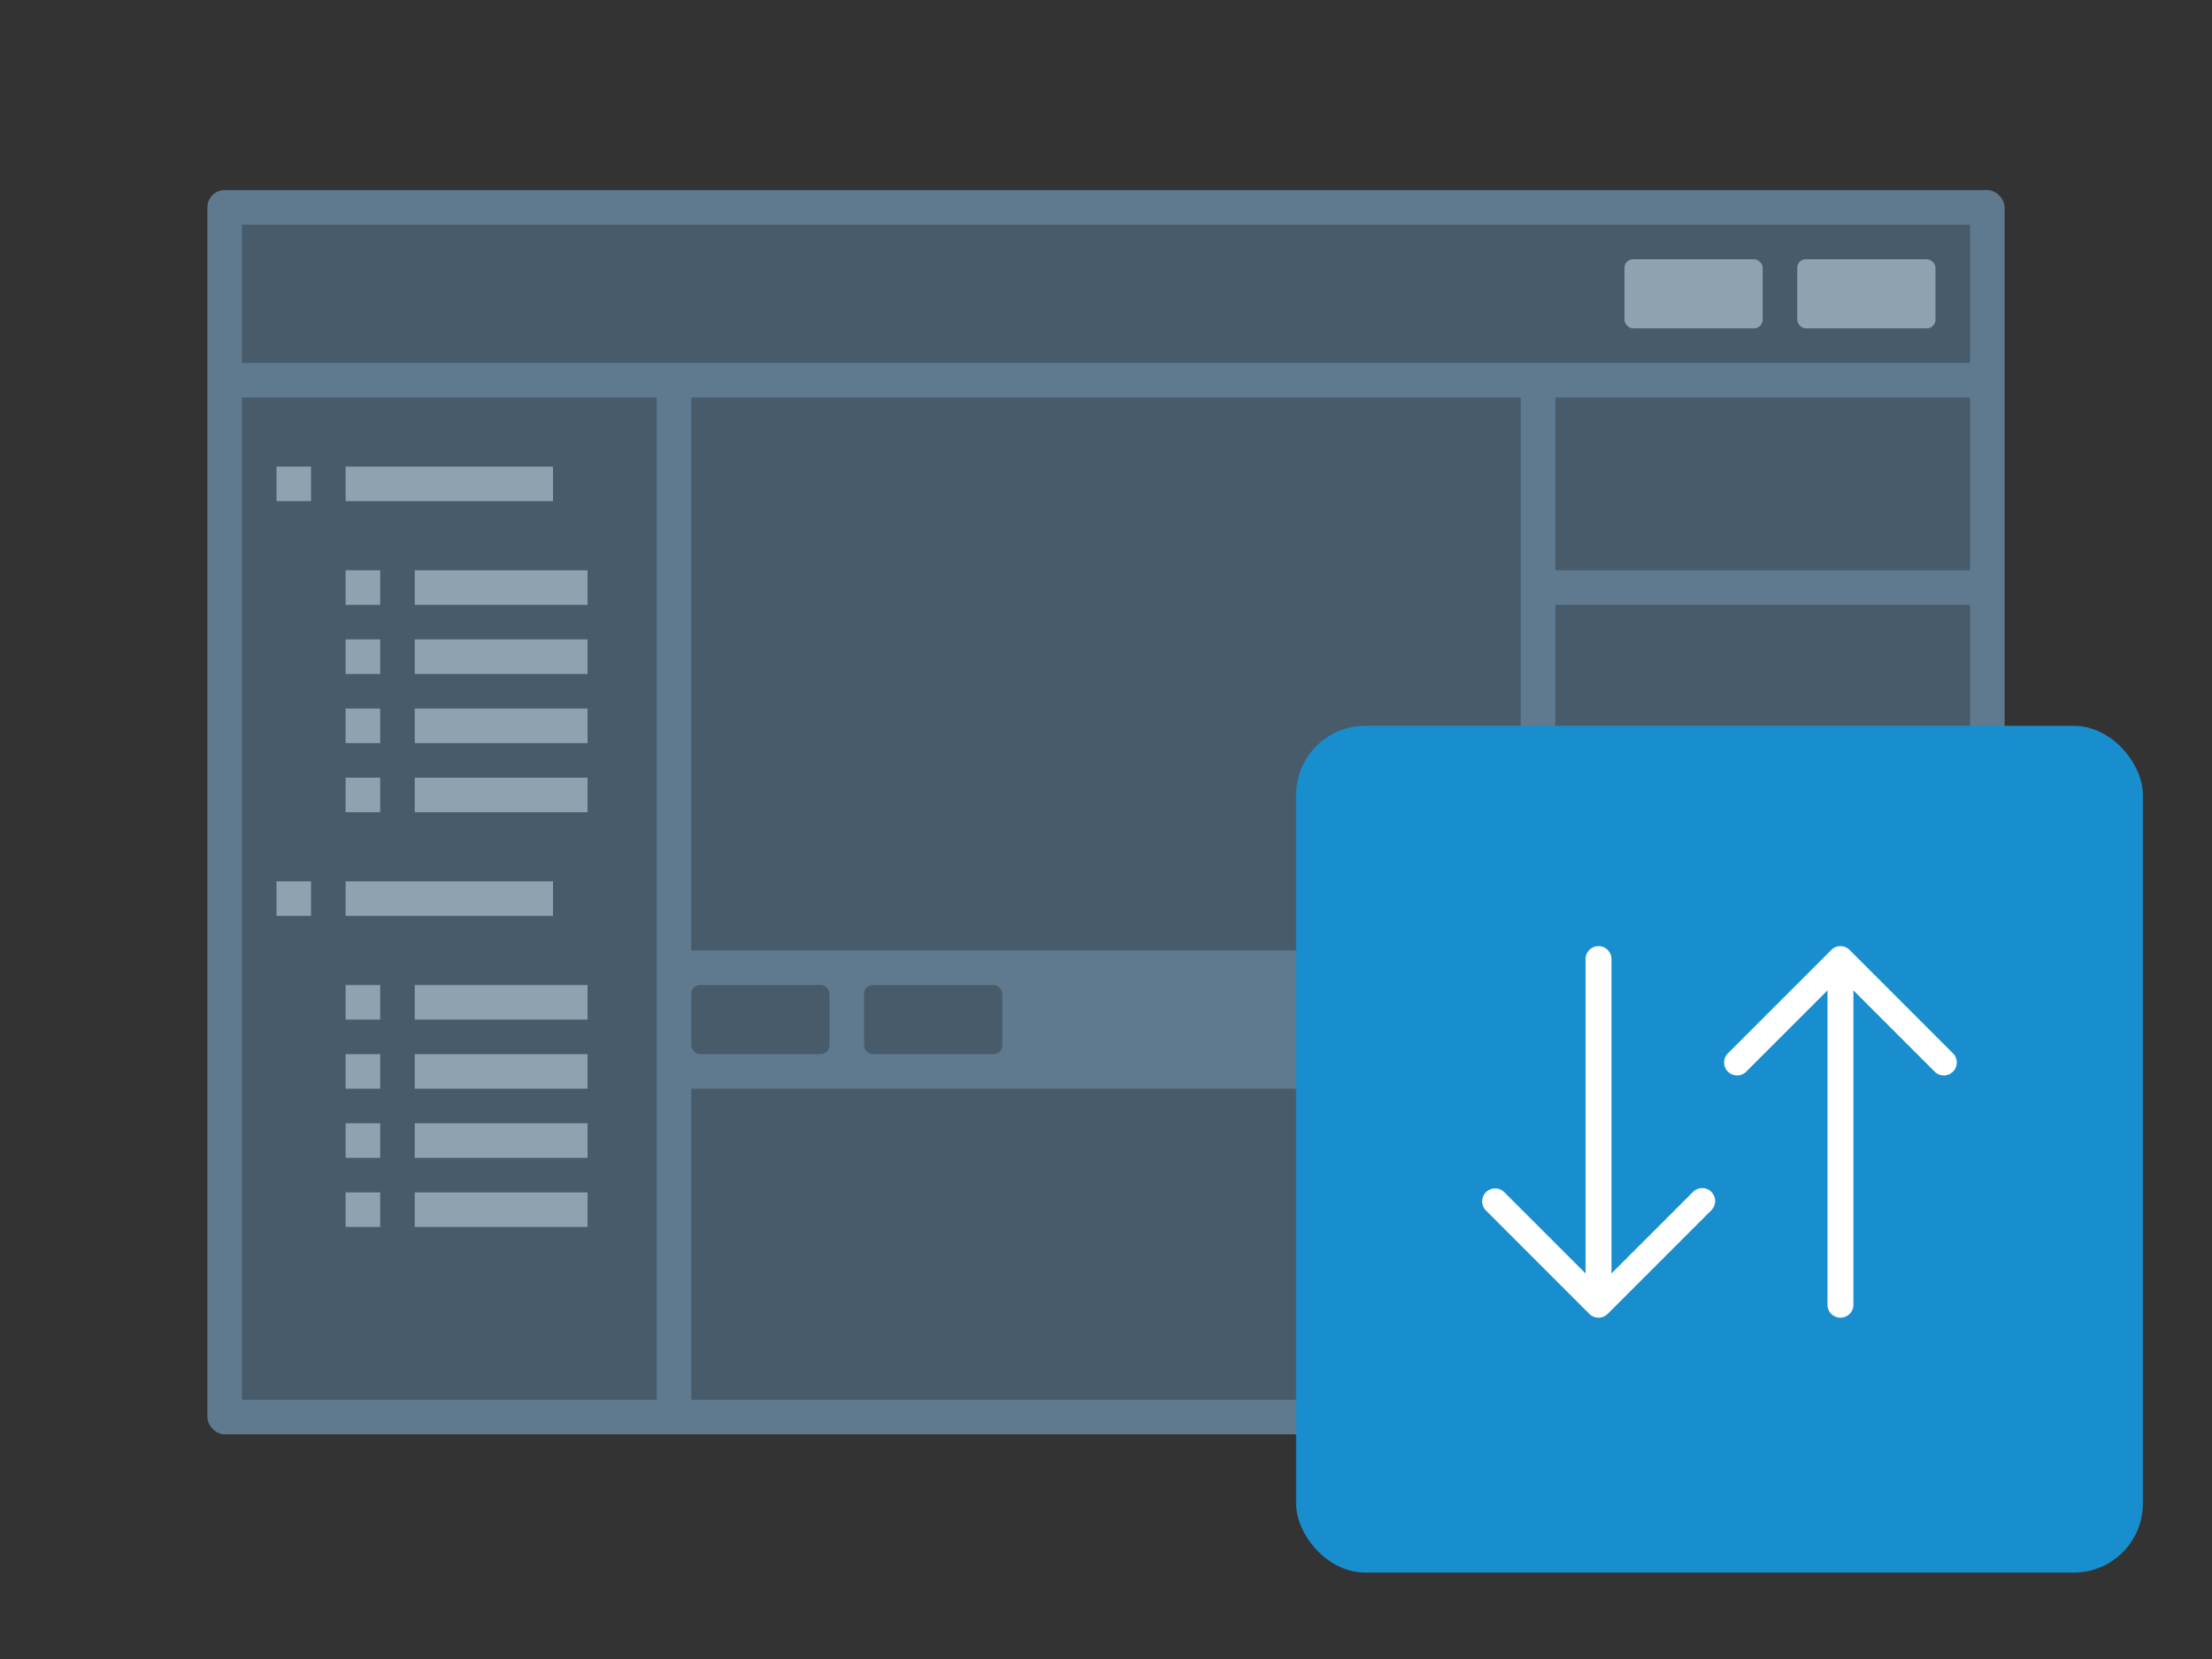
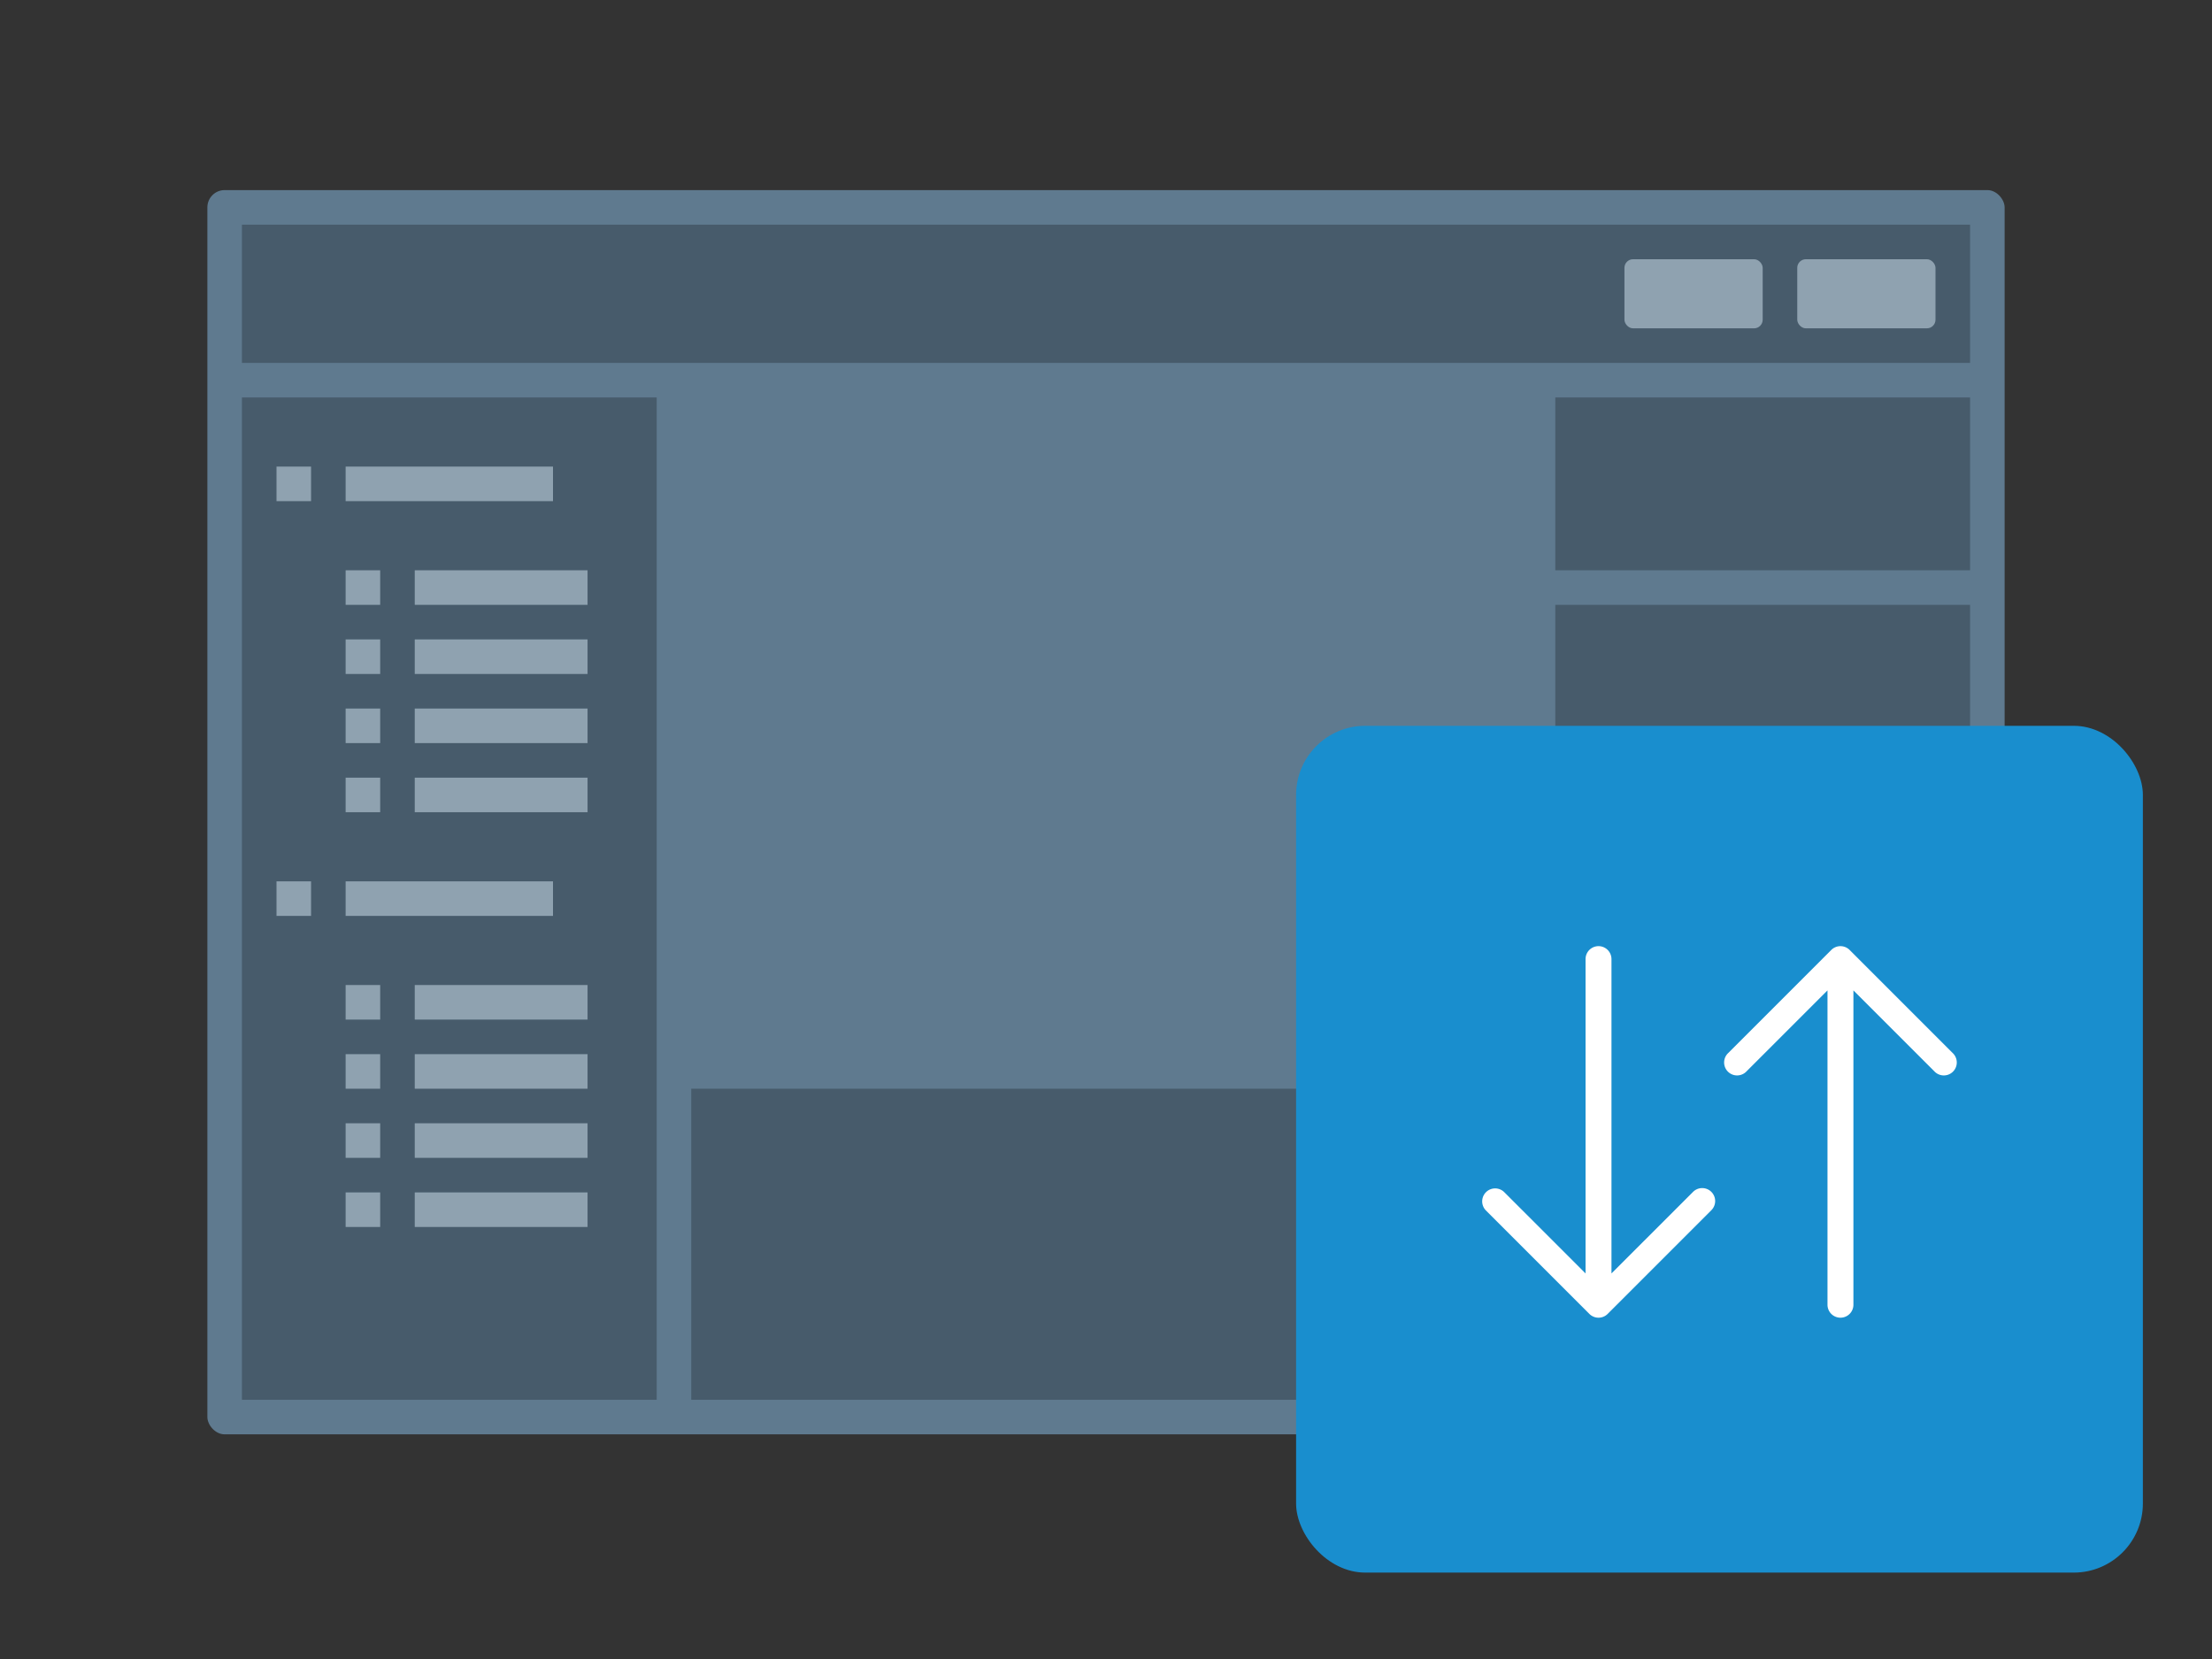
<svg xmlns="http://www.w3.org/2000/svg" xmlns:xlink="http://www.w3.org/1999/xlink" viewBox="0 0 128 96">
  <rect x="0" y="0" width="128" height="96" fill="#333333" stroke="none" />
  <defs>
    <symbol id="a" data-name="icon_arrow-up-down" viewBox="0 0 49 49">
-       <path fill="none" d="M0 0h49v49H0z" />
+       <path fill="none" d="M0 0h49H0z" />
      <path d="M24.03 26.97a.749.749 0 0 0-1.06 0l-4.72 4.719V13.5a.75.75 0 0 0-1.5 0v18.189l-4.72-4.719a.75.75 0 0 0-1.06 1.06l6 6a.748.748 0 0 0 1.06 0l6-6a.749.749 0 0 0 0-1.06zm14-8l-6-6a.749.749 0 0 0-1.06 0l-6 6a.75.75 0 0 0 1.06 1.06l4.72-4.719V33.5a.75.75 0 0 0 1.5 0V15.311l4.72 4.719a.75.75 0 0 0 1.06-1.06z" fill="#fff" />
    </symbol>
  </defs>
  <rect x="12" y="11" width="104" height="72" rx="1" ry="1" fill="#5F7A8F" />
  <path fill="#475B6B" d="M40 63h48v18H40zM14 23h24v58H14zm76 0h24v10H90zm0 44h24v14H90zm0-32h24v30H90z" />
  <path fill="#8FA2B0" d="M20 27h12v2H20zm-4 0h2v2h-2zm8 6h10v2H24zm0 4h10v2H24zm0 4h10v2H24zm-4-8h2v2h-2zm0 4h2v2h-2zm0 4h2v2h-2zm4 4h10v2H24zm-4 0h2v2h-2zm0 12h2v2h-2zm0 4h2v2h-2zm0 4h2v2h-2zm0-14h12v2H20zm-4 0h2v2h-2zm8 6h10v2H24zm0 4h10v2H24zm0 4h10v2H24zm-4 4h2v2h-2zm4 0h10v2H24z" />
  <path fill="#475B6B" d="M14 13h100v8H14z" />
  <rect x="104" y="15" width="8" height="4" rx=".5" ry=".5" fill="#8FA2B0" />
  <rect x="94" y="15" width="8" height="4" rx=".5" ry=".5" fill="#8FA2B0" />
-   <path fill="#475B6B" d="M40 23h48v32H40z" />
-   <rect x="40" y="57" width="8" height="4" rx=".5" ry=".5" fill="#475B6B" />
-   <rect x="50" y="57" width="8" height="4" rx=".5" ry=".5" fill="#475B6B" />
  <rect x="75" y="42" width="49" height="49" rx="4" ry="4" fill="#198ece" />
  <use width="49" height="49" transform="translate(75 42)" xlink:href="#a" />
</svg>